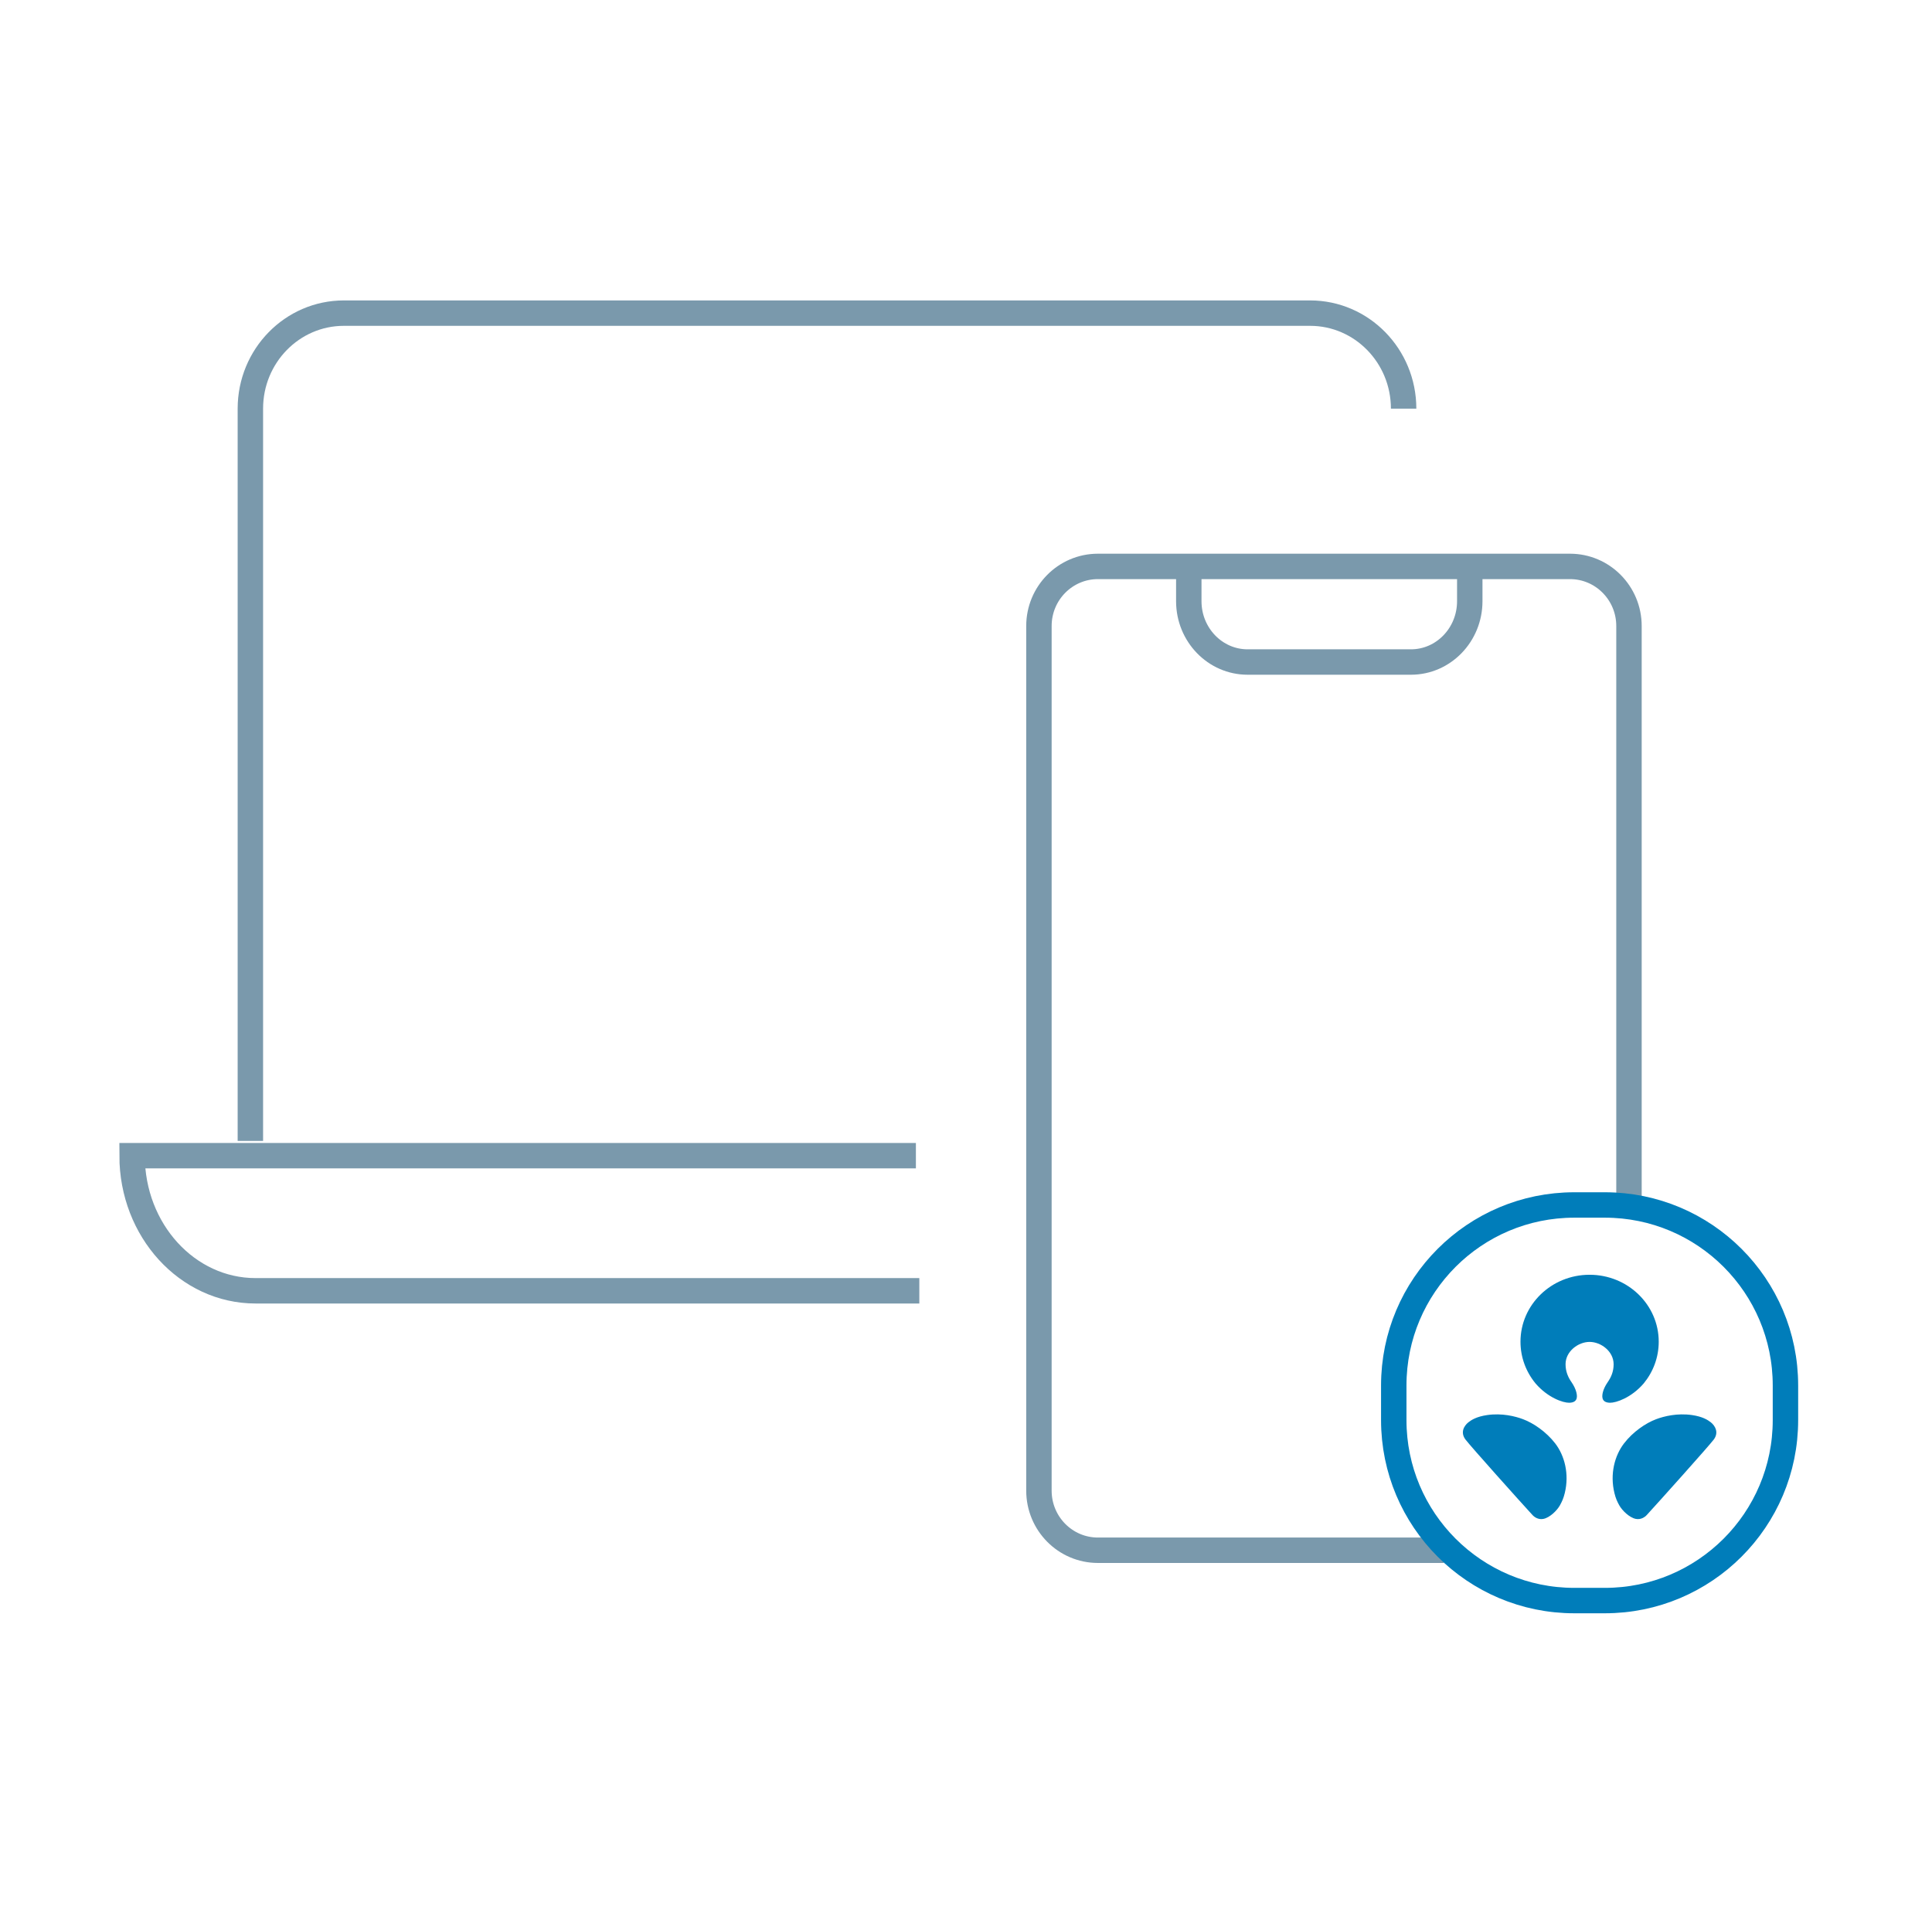
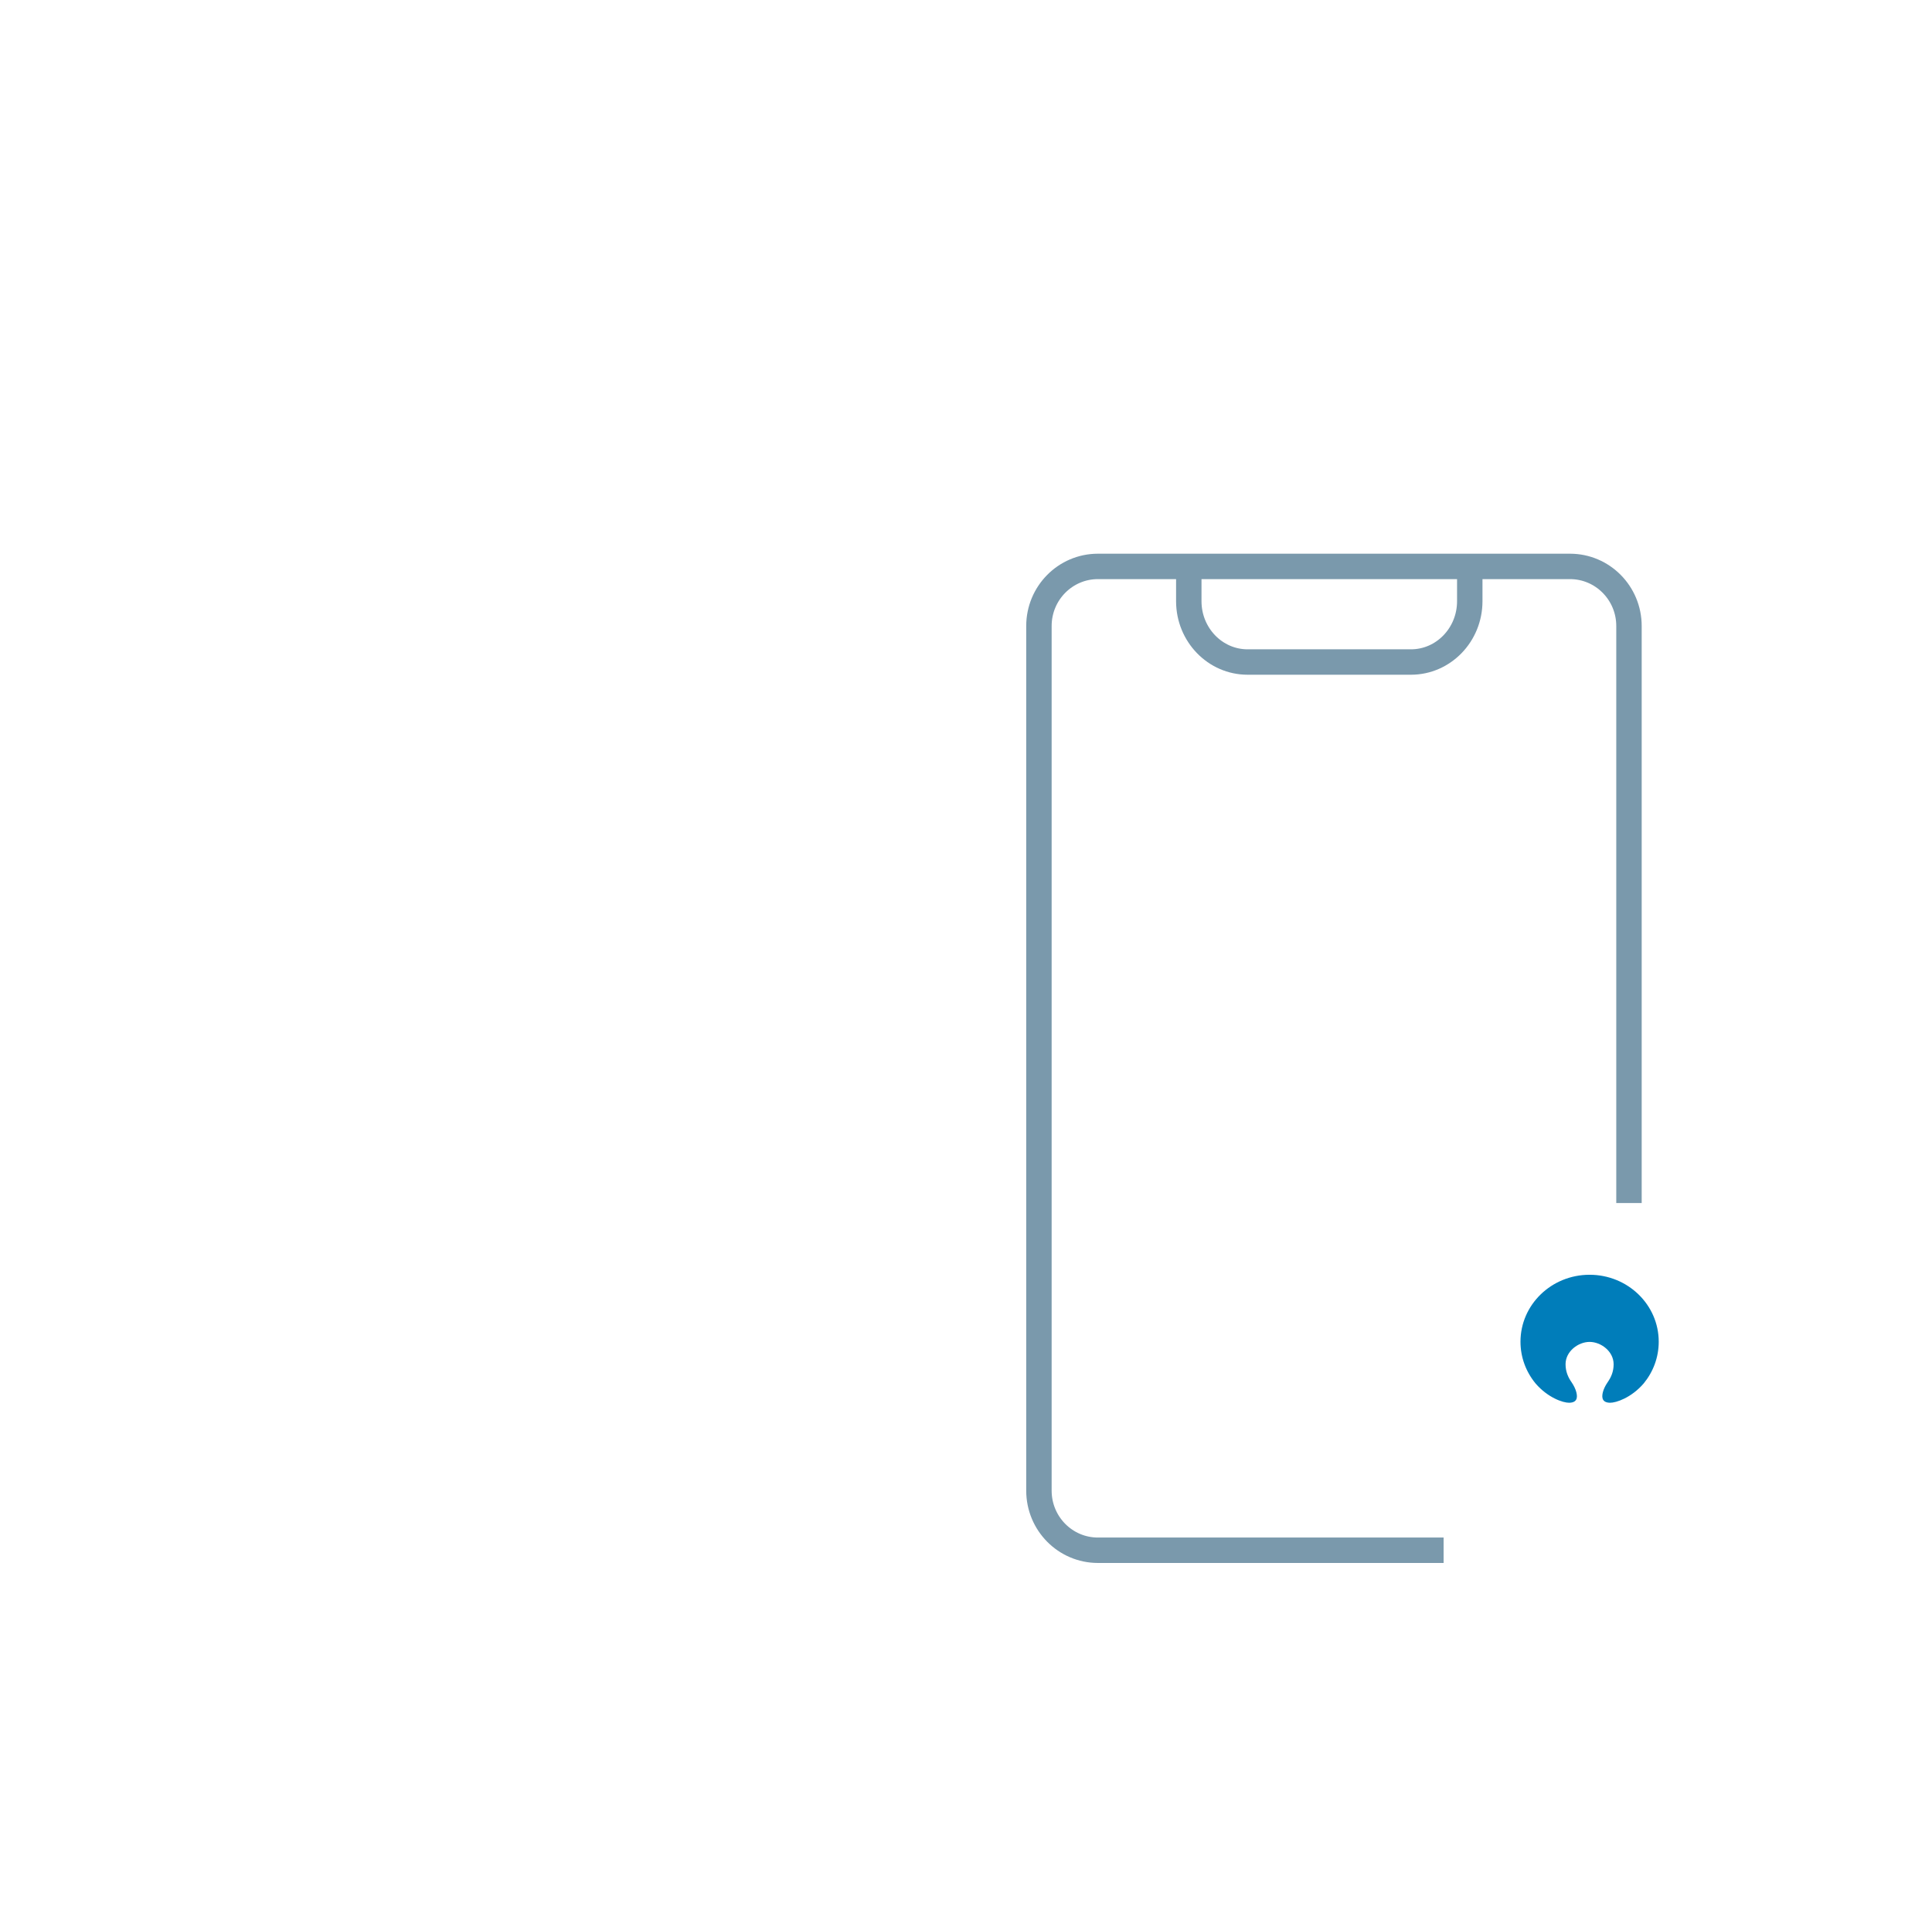
<svg xmlns="http://www.w3.org/2000/svg" width="76" height="75" viewBox="0 0 76 75" fill="none">
-   <path d="M9.849 44.892V16.079C9.849 14.004 11.496 12.321 13.527 12.321H51.536C53.568 12.321 55.215 14.004 55.215 16.079" stroke="#7A99AC" />
-   <path d="M36.029 45.473C29.177 45.473 18.9 45.473 5.196 45.473C5.196 48.41 7.37 50.79 10.052 50.79C21.657 50.79 30.361 50.79 36.164 50.79" stroke="#7A99AC" />
  <path d="M57.817 22.326V23.656C57.817 24.977 56.781 26.049 55.504 26.049H49.077C47.8 26.049 46.764 24.977 46.764 23.656V22.326" stroke="#7A99AC" />
  <path d="M56.788 60.999H43.19C41.908 60.999 40.869 59.949 40.869 58.654V24.632C40.869 23.337 41.908 22.287 43.19 22.287H61.759C63.041 22.287 64.08 23.337 64.08 24.632V47.336" stroke="#7A99AC" />
-   <path d="M63.132 47.413H61.929C58.007 47.413 54.827 50.593 54.827 54.515V55.877C54.827 59.799 58.007 62.979 61.929 62.979H63.132C67.055 62.979 70.235 59.799 70.235 55.877V54.515C70.235 50.593 67.055 47.413 63.132 47.413Z" stroke="#007DBA" />
-   <path d="M59.914 55.843C59.602 55.725 59.082 55.596 58.503 55.679C58.087 55.739 57.881 55.872 57.766 55.962C57.578 56.111 57.444 56.371 57.649 56.643C57.857 56.917 59.777 59.061 60.285 59.614C60.359 59.695 60.515 59.805 60.715 59.765C60.967 59.714 61.252 59.433 61.364 59.23C61.445 59.082 61.501 58.964 61.554 58.75C61.738 57.997 61.546 57.274 61.178 56.795C60.828 56.341 60.322 55.995 59.914 55.843Z" fill="#007DBA" />
  <path d="M64.657 54.437C65.028 53.986 65.25 53.415 65.25 52.794C65.25 51.339 64.033 50.159 62.53 50.159C61.028 50.159 59.812 51.339 59.812 52.794C59.812 53.415 60.034 53.986 60.406 54.437C60.889 54.997 61.487 55.2 61.73 55.195C62.105 55.188 62.037 54.896 62.007 54.773C61.98 54.666 61.912 54.517 61.82 54.386C61.681 54.186 61.585 53.964 61.585 53.679C61.585 53.169 62.087 52.801 62.53 52.801C62.975 52.801 63.475 53.169 63.476 53.679C63.476 53.965 63.381 54.186 63.242 54.386C63.15 54.517 63.081 54.666 63.055 54.773C63.025 54.895 62.958 55.188 63.332 55.195C63.575 55.199 64.174 54.997 64.657 54.437Z" fill="#007DBA" />
-   <path d="M67.296 55.962C67.18 55.872 66.975 55.739 66.558 55.679C65.978 55.596 65.46 55.725 65.147 55.843C64.739 55.995 64.232 56.341 63.884 56.796C63.517 57.275 63.324 57.996 63.508 58.75C63.56 58.964 63.616 59.082 63.698 59.231C63.81 59.433 64.095 59.714 64.347 59.765C64.548 59.805 64.703 59.695 64.778 59.614C65.285 59.061 67.206 56.918 67.415 56.643C67.617 56.372 67.483 56.111 67.296 55.962Z" fill="#007DBA" />
</svg>